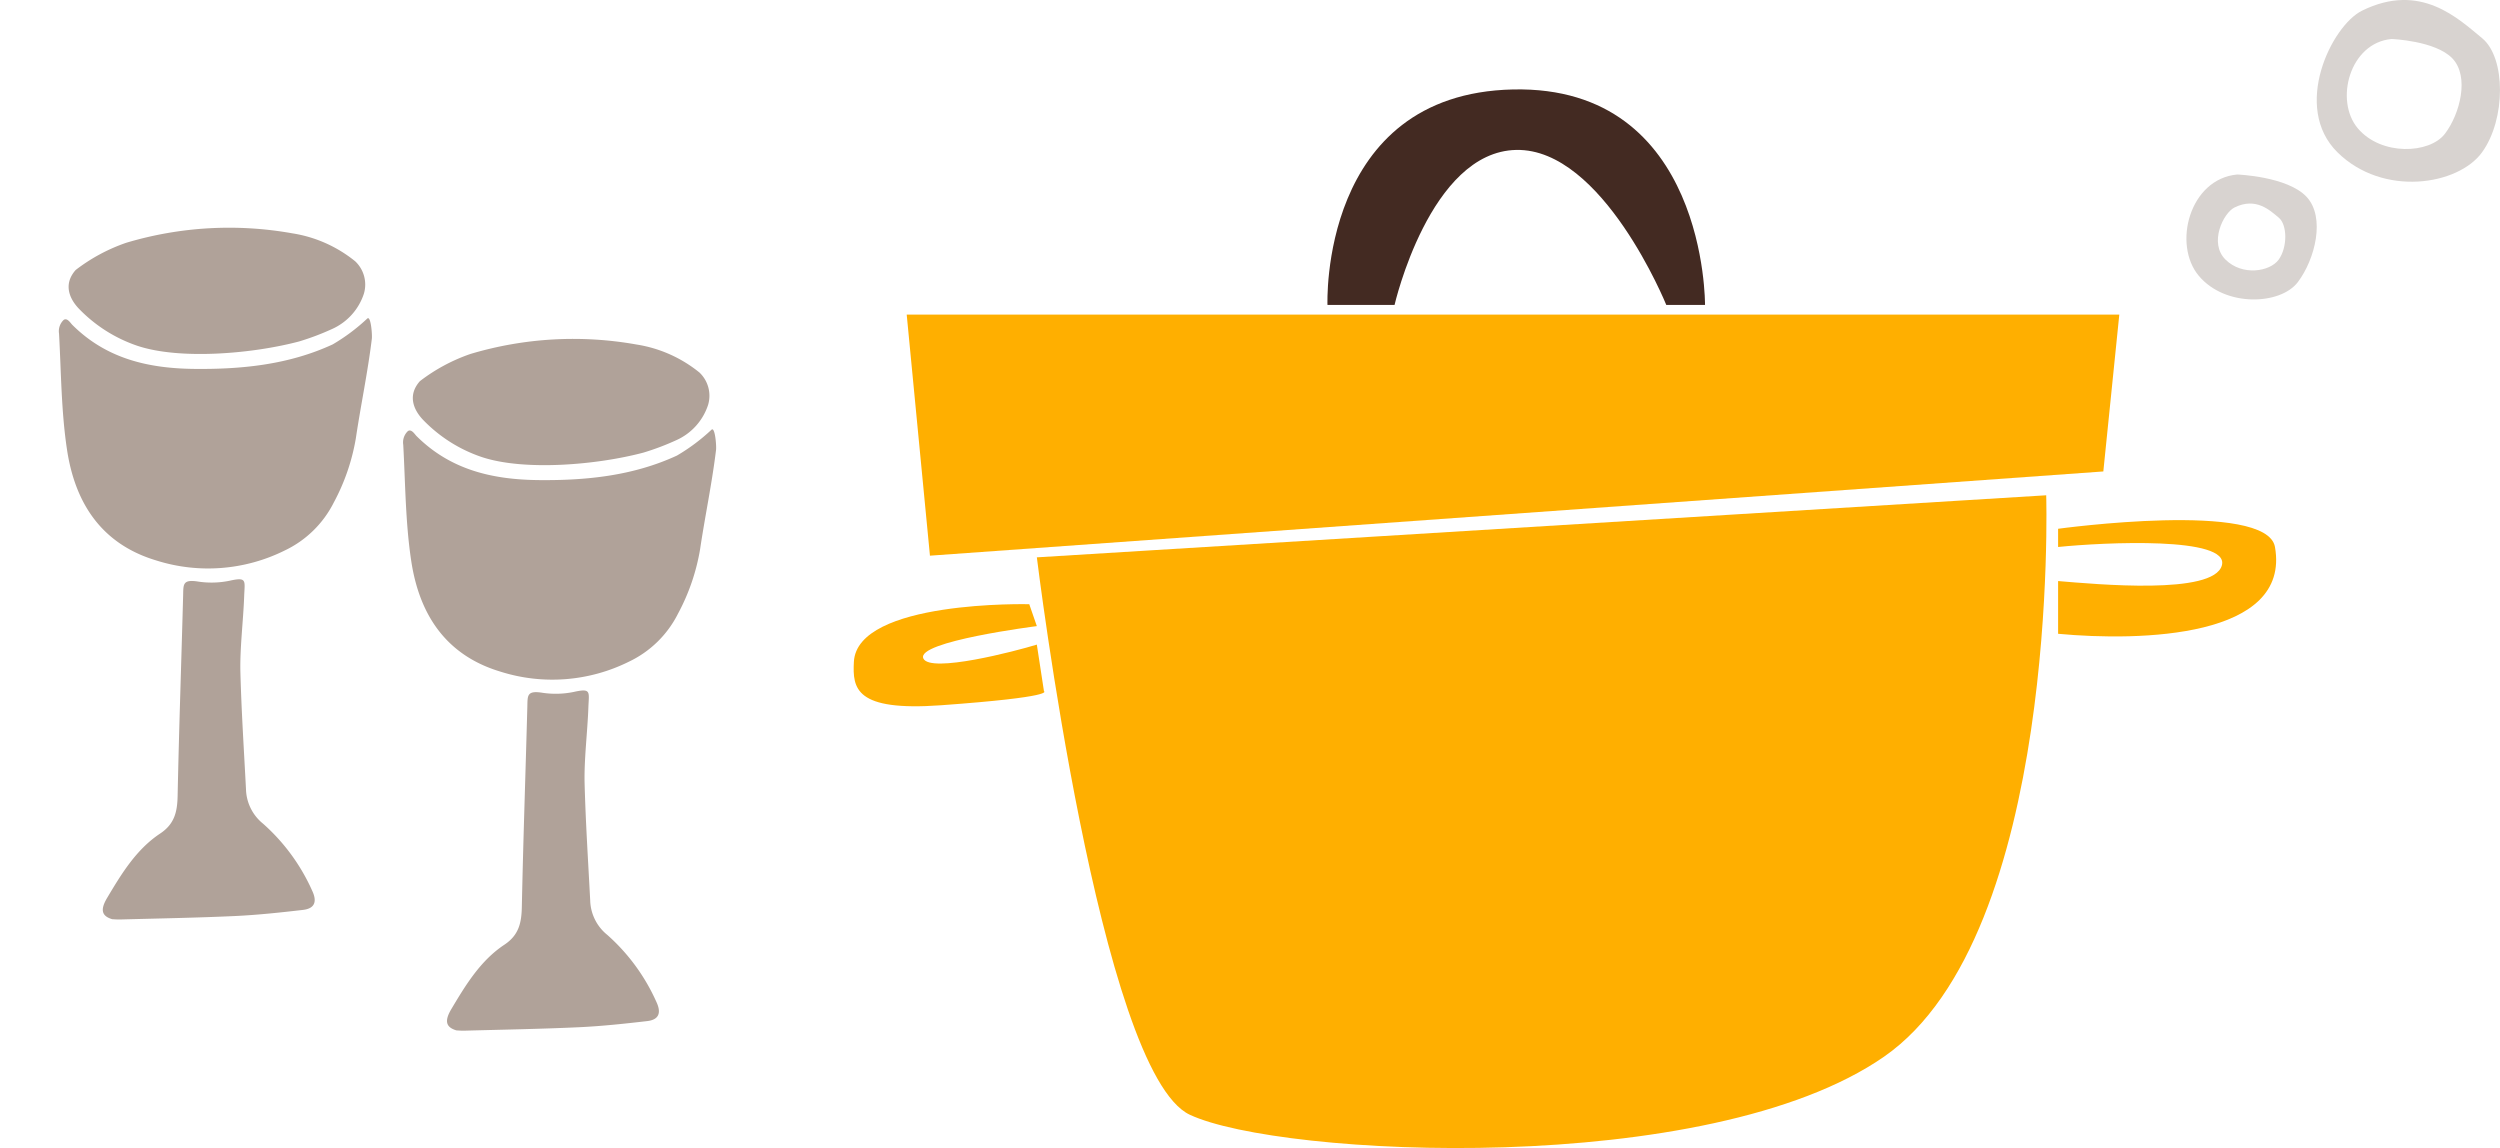
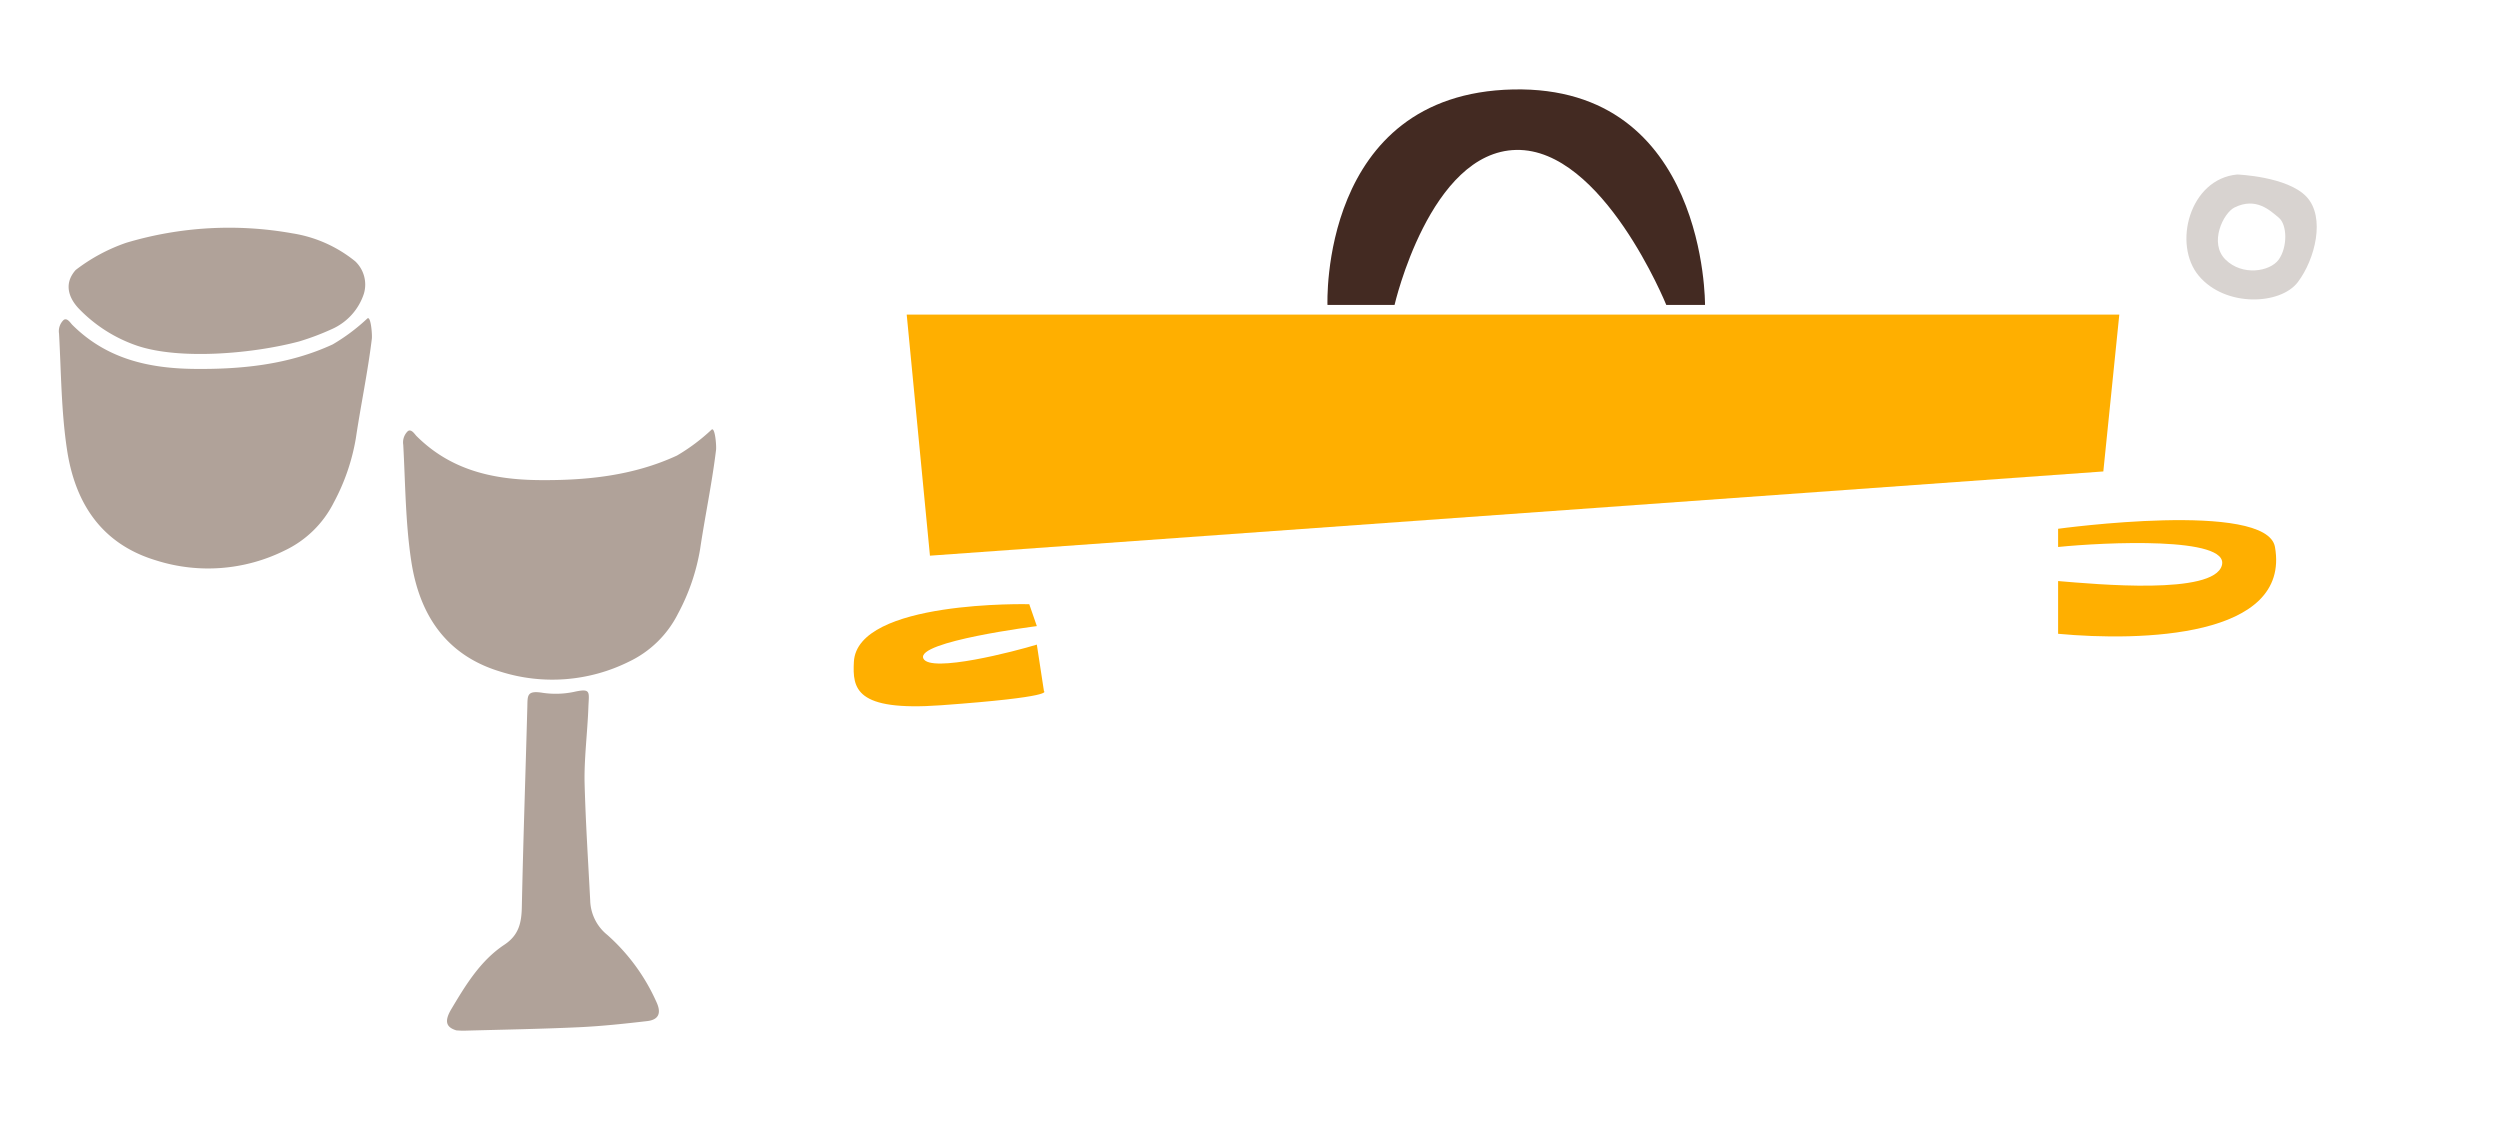
<svg xmlns="http://www.w3.org/2000/svg" width="271.116" height="124.502" viewBox="0 0 271.116 124.502">
  <g id="illust_enjoy04" transform="translate(-210.556 -5165.65)">
    <g id="グループ_2135" data-name="グループ 2135" transform="translate(259.285 5196.252) rotate(18)">
      <path id="パス_1779" data-name="パス 1779" d="M17.8,32.093c-6.212.135-10.273-3.219-12.87-8.375C3.038,19.956,1.713,15.9.19,11.959a1.68,1.68,0,0,1,.017-1.572c.283-.371.8.087,1.053.218,4.662,2.368,9.332,1.94,14.083.45,4.9-1.536,9.592-3.6,13.434-7.162a20.865,20.865,0,0,0,2.69-3.81c.253-.505,1.07,1.479,1.155,1.92.716,3.669,1.067,7.1,1.684,10.785a22.644,22.644,0,0,1-.12,7.37,11.449,11.449,0,0,1-3.463,6.61A18.649,18.649,0,0,1,17.8,32.093Z" transform="translate(0.508 6.362)" fill="#b0a299" />
      <path id="パス_1780" data-name="パス 1780" d="M3.792,39.364c-1.172.029-1.582-.526-1.241-2.03.674-2.965,1.378-5.977,3.31-8.409,1.179-1.485,1.034-2.839.543-4.469-2.1-6.949-4.1-13.927-6.157-20.887-.34-1.144-.6-1.656,1.167-1.92A9.7,9.7,0,0,0,4.536.531C6.25-.483,6.107-.01,6.582,1.652c.723,2.526,1.286,5.5,2.162,7.974,1.412,3.982,2.978,7.91,4.49,11.856a4.963,4.963,0,0,0,2.908,2.973,21.284,21.284,0,0,1,7.333,5.287c.882.948.837,1.739-.32,2.269-2.243,1.027-4.5,2.04-6.806,2.91-3.881,1.463-7.806,2.811-11.715,4.2C4.334,39.23,4.02,39.3,3.792,39.364Z" transform="translate(22.015 37.568)" fill="#b0a299" />
-       <path id="パス_1781" data-name="パス 1781" d="M9.2,16.948a15.89,15.89,0,0,1-7.353-1.9C.4,14.241-.482,12.929.281,11.194A19.288,19.288,0,0,1,4.576,6.7,38.928,38.928,0,0,1,21.393.156a14.334,14.334,0,0,1,7.43.779A3.472,3.472,0,0,1,30.8,4a6.35,6.35,0,0,1-2.085,4.679,27.668,27.668,0,0,1-2.994,2.4C21.355,13.9,14.078,16.983,9.2,16.948Z" fill="#b0a299" />
    </g>
    <g id="グループ_2136" data-name="グループ 2136" transform="translate(221.957 5184.194) rotate(18)">
      <path id="パス_1779-2" data-name="パス 1779" d="M17.8,32.093c-6.212.135-10.273-3.219-12.87-8.375C3.038,19.956,1.713,15.9.19,11.959a1.68,1.68,0,0,1,.017-1.572c.283-.371.8.087,1.053.218,4.662,2.368,9.332,1.94,14.083.45,4.9-1.536,9.592-3.6,13.434-7.162a20.865,20.865,0,0,0,2.69-3.81c.253-.505,1.07,1.479,1.155,1.92.716,3.669,1.067,7.1,1.684,10.785a22.644,22.644,0,0,1-.12,7.37,11.449,11.449,0,0,1-3.463,6.61A18.649,18.649,0,0,1,17.8,32.093Z" transform="translate(0.508 6.362)" fill="#b0a299" />
-       <path id="パス_1780-2" data-name="パス 1780" d="M3.792,39.364c-1.172.029-1.582-.526-1.241-2.03.674-2.965,1.378-5.977,3.31-8.409,1.179-1.485,1.034-2.839.543-4.469-2.1-6.949-4.1-13.927-6.157-20.887-.34-1.144-.6-1.656,1.167-1.92A9.7,9.7,0,0,0,4.536.531C6.25-.483,6.107-.01,6.582,1.652c.723,2.526,1.286,5.5,2.162,7.974,1.412,3.982,2.978,7.91,4.49,11.856a4.963,4.963,0,0,0,2.908,2.973,21.284,21.284,0,0,1,7.333,5.287c.882.948.837,1.739-.32,2.269-2.243,1.027-4.5,2.04-6.806,2.91-3.881,1.463-7.806,2.811-11.715,4.2C4.334,39.23,4.02,39.3,3.792,39.364Z" transform="translate(22.015 37.568)" fill="#b0a299" />
      <path id="パス_1781-2" data-name="パス 1781" d="M9.2,16.948a15.89,15.89,0,0,1-7.353-1.9C.4,14.241-.482,12.929.281,11.194A19.288,19.288,0,0,1,4.576,6.7,38.928,38.928,0,0,1,21.393.156a14.334,14.334,0,0,1,7.43.779A3.472,3.472,0,0,1,30.8,4a6.35,6.35,0,0,1-2.085,4.679,27.668,27.668,0,0,1-2.994,2.4C21.355,13.9,14.078,16.983,9.2,16.948Z" fill="#b0a299" />
    </g>
    <g id="グループ_2140" data-name="グループ 2140" transform="translate(-1818.777 3077.378)">
      <g id="グループ_2138" data-name="グループ 2138" transform="translate(2121.908 2097.967)" style="mix-blend-mode: multiply;isolation: isolate">
        <path id="パス_1782" data-name="パス 1782" d="M2147.25,2238.526l2.52,26.143,127.249-9.134,1.732-17.009Z" transform="translate(-2141.496 -2214.103)" fill="#ffaf00" style="mix-blend-mode: multiply;isolation: isolate" />
-         <path id="パス_1783" data-name="パス 1783" d="M2206.93,2316.848l109.461-6.73s1.469,47.653-17.586,60.882-65.515,10.867-75.279,6.3S2206.93,2316.848,2206.93,2316.848Z" transform="translate(-2187.062 -2266.101)" fill="#ffaf00" style="mix-blend-mode: multiply;isolation: isolate" />
        <path id="パス_1784" data-name="パス 1784" d="M2345.967,2154.343s-.91-22.914,20.12-23.37,20.823,23.37,20.823,23.37h-4.2s-6.887-16.994-16.269-16.812-13.2,16.812-13.2,16.812Z" transform="translate(-2294.582 -2130.967)" fill="#432a22" style="mix-blend-mode: multiply;isolation: isolate" />
        <path id="パス_1785" data-name="パス 1785" d="M2140.953,2367.9s-18.679-.468-19.021,6.26c-.146,2.867.13,5.372,9.442,4.7,12.618-.913,11.173-1.523,11.173-1.523l-.773-5.056h0c-2.3.711-11.555,3.128-12.306,1.505-.853-1.844,12.306-3.51,12.306-3.51Z" transform="translate(-2121.908 -2312.071)" fill="#ffaf00" style="mix-blend-mode: multiply;isolation: isolate" />
        <path id="パス_1786" data-name="パス 1786" d="M2679,2340.6v-5.719c4.118.341,16.854,1.544,17.759-1.695.885-3.165-12.774-2.508-17.759-2v-1.975s22.626-3.1,23.518,1.975C2704.256,2341.05,2687.946,2341.435,2679,2340.6Z" transform="translate(-2548.381 -2281.563)" fill="#ffaf00" style="mix-blend-mode: multiply;isolation: isolate" />
      </g>
      <g id="グループ_2139" data-name="グループ 2139" transform="translate(2266.443 2088.272)">
        <path id="パス_1787" data-name="パス 1787" d="M2771.448,2174.025c-2.08-2.213-7.511-2.414-7.511-2.414-5.166.47-7.041,7.58-4.16,11s8.854,3.15,10.73.671S2773.525,2176.238,2771.448,2174.025Zm-3.015,6.813c-.951,1.319-3.954,1.8-5.772,0s-.241-5.048.98-5.651c2.338-1.154,3.841.318,4.792,1.1S2769.385,2179.516,2768.434,2180.838Z" transform="translate(-2758.425 -2152.687)" fill="#d8d3d0" style="mix-blend-mode: multiply;isolation: isolate" />
-         <path id="パス_1788" data-name="パス 1788" d="M2838.6,2092.411c-2.587-2.117-6.667-6.119-13.021-2.98-3.318,1.64-7.61,10.47-2.668,15.354s13.1,3.587,15.688,0S2841.189,2094.531,2838.6,2092.411Zm-4.032,10.366c-1.652,2.183-6.908,2.42-9.448-.591s-.885-9.271,3.663-9.685c0,0,4.782.177,6.614,2.125S2836.225,2100.592,2834.571,2102.777Z" transform="translate(-2806.536 -2088.272)" fill="#d8d3d0" style="mix-blend-mode: multiply;isolation: isolate" />
      </g>
    </g>
  </g>
</svg>